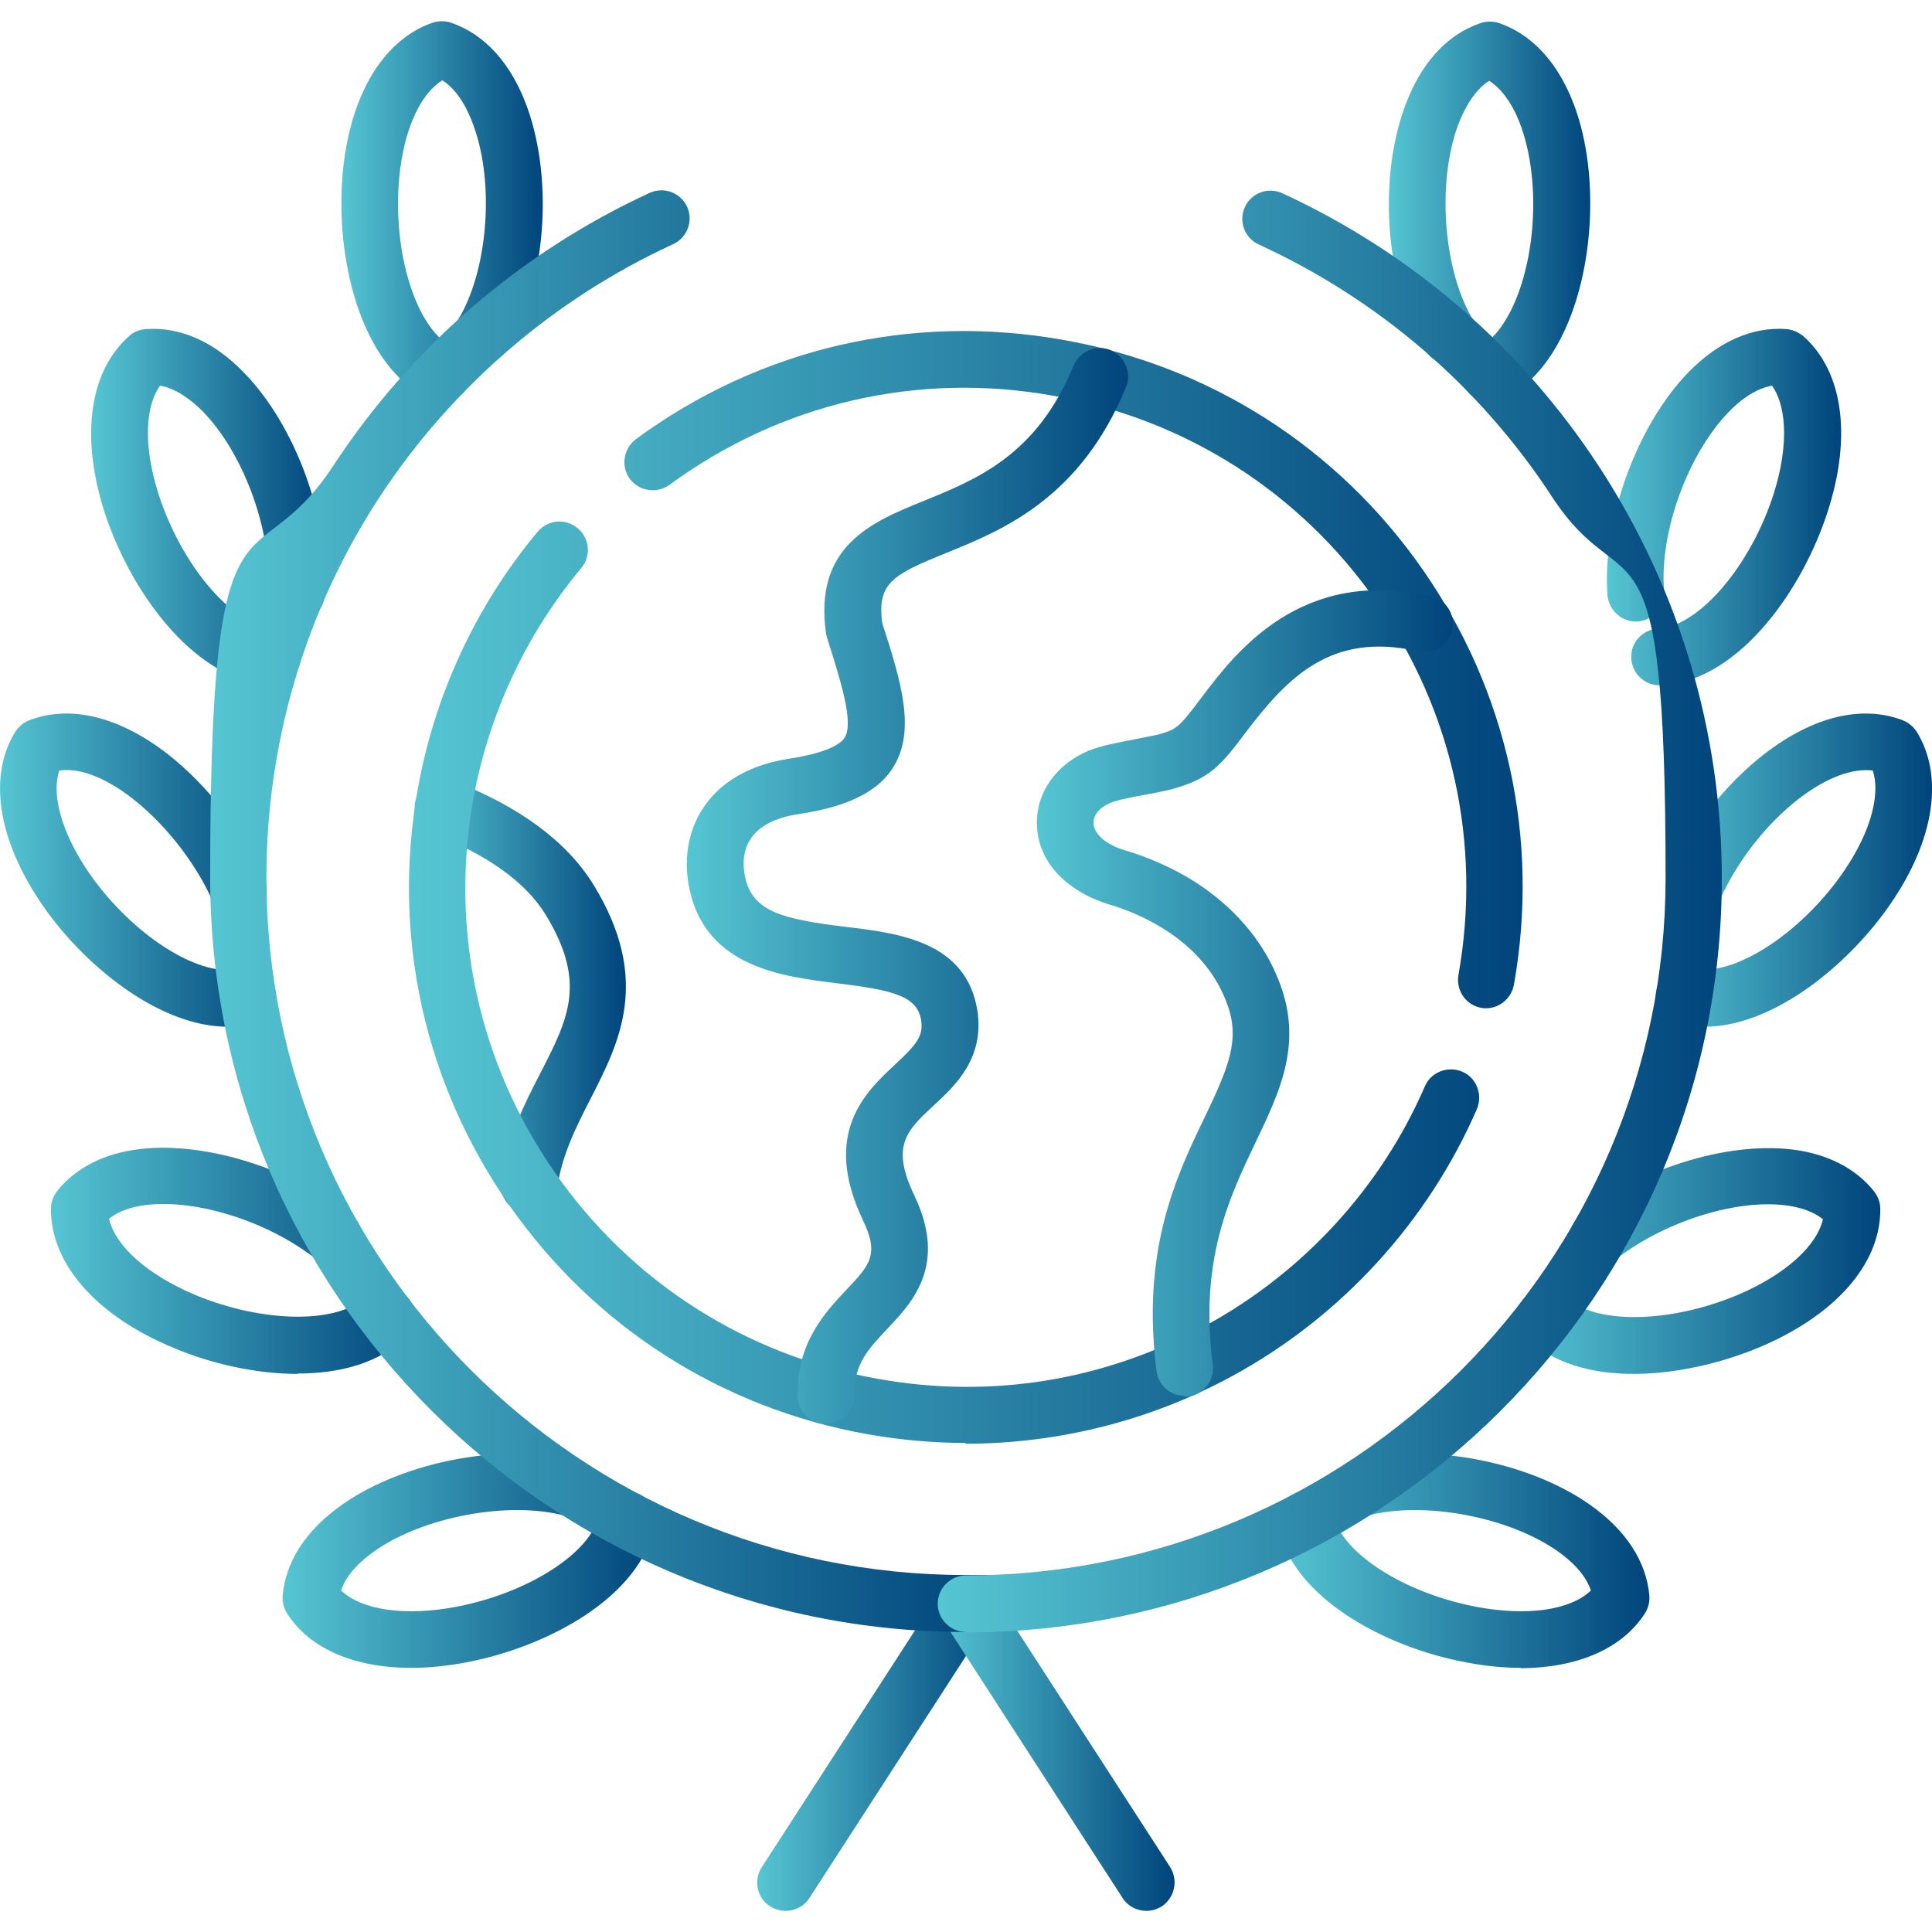
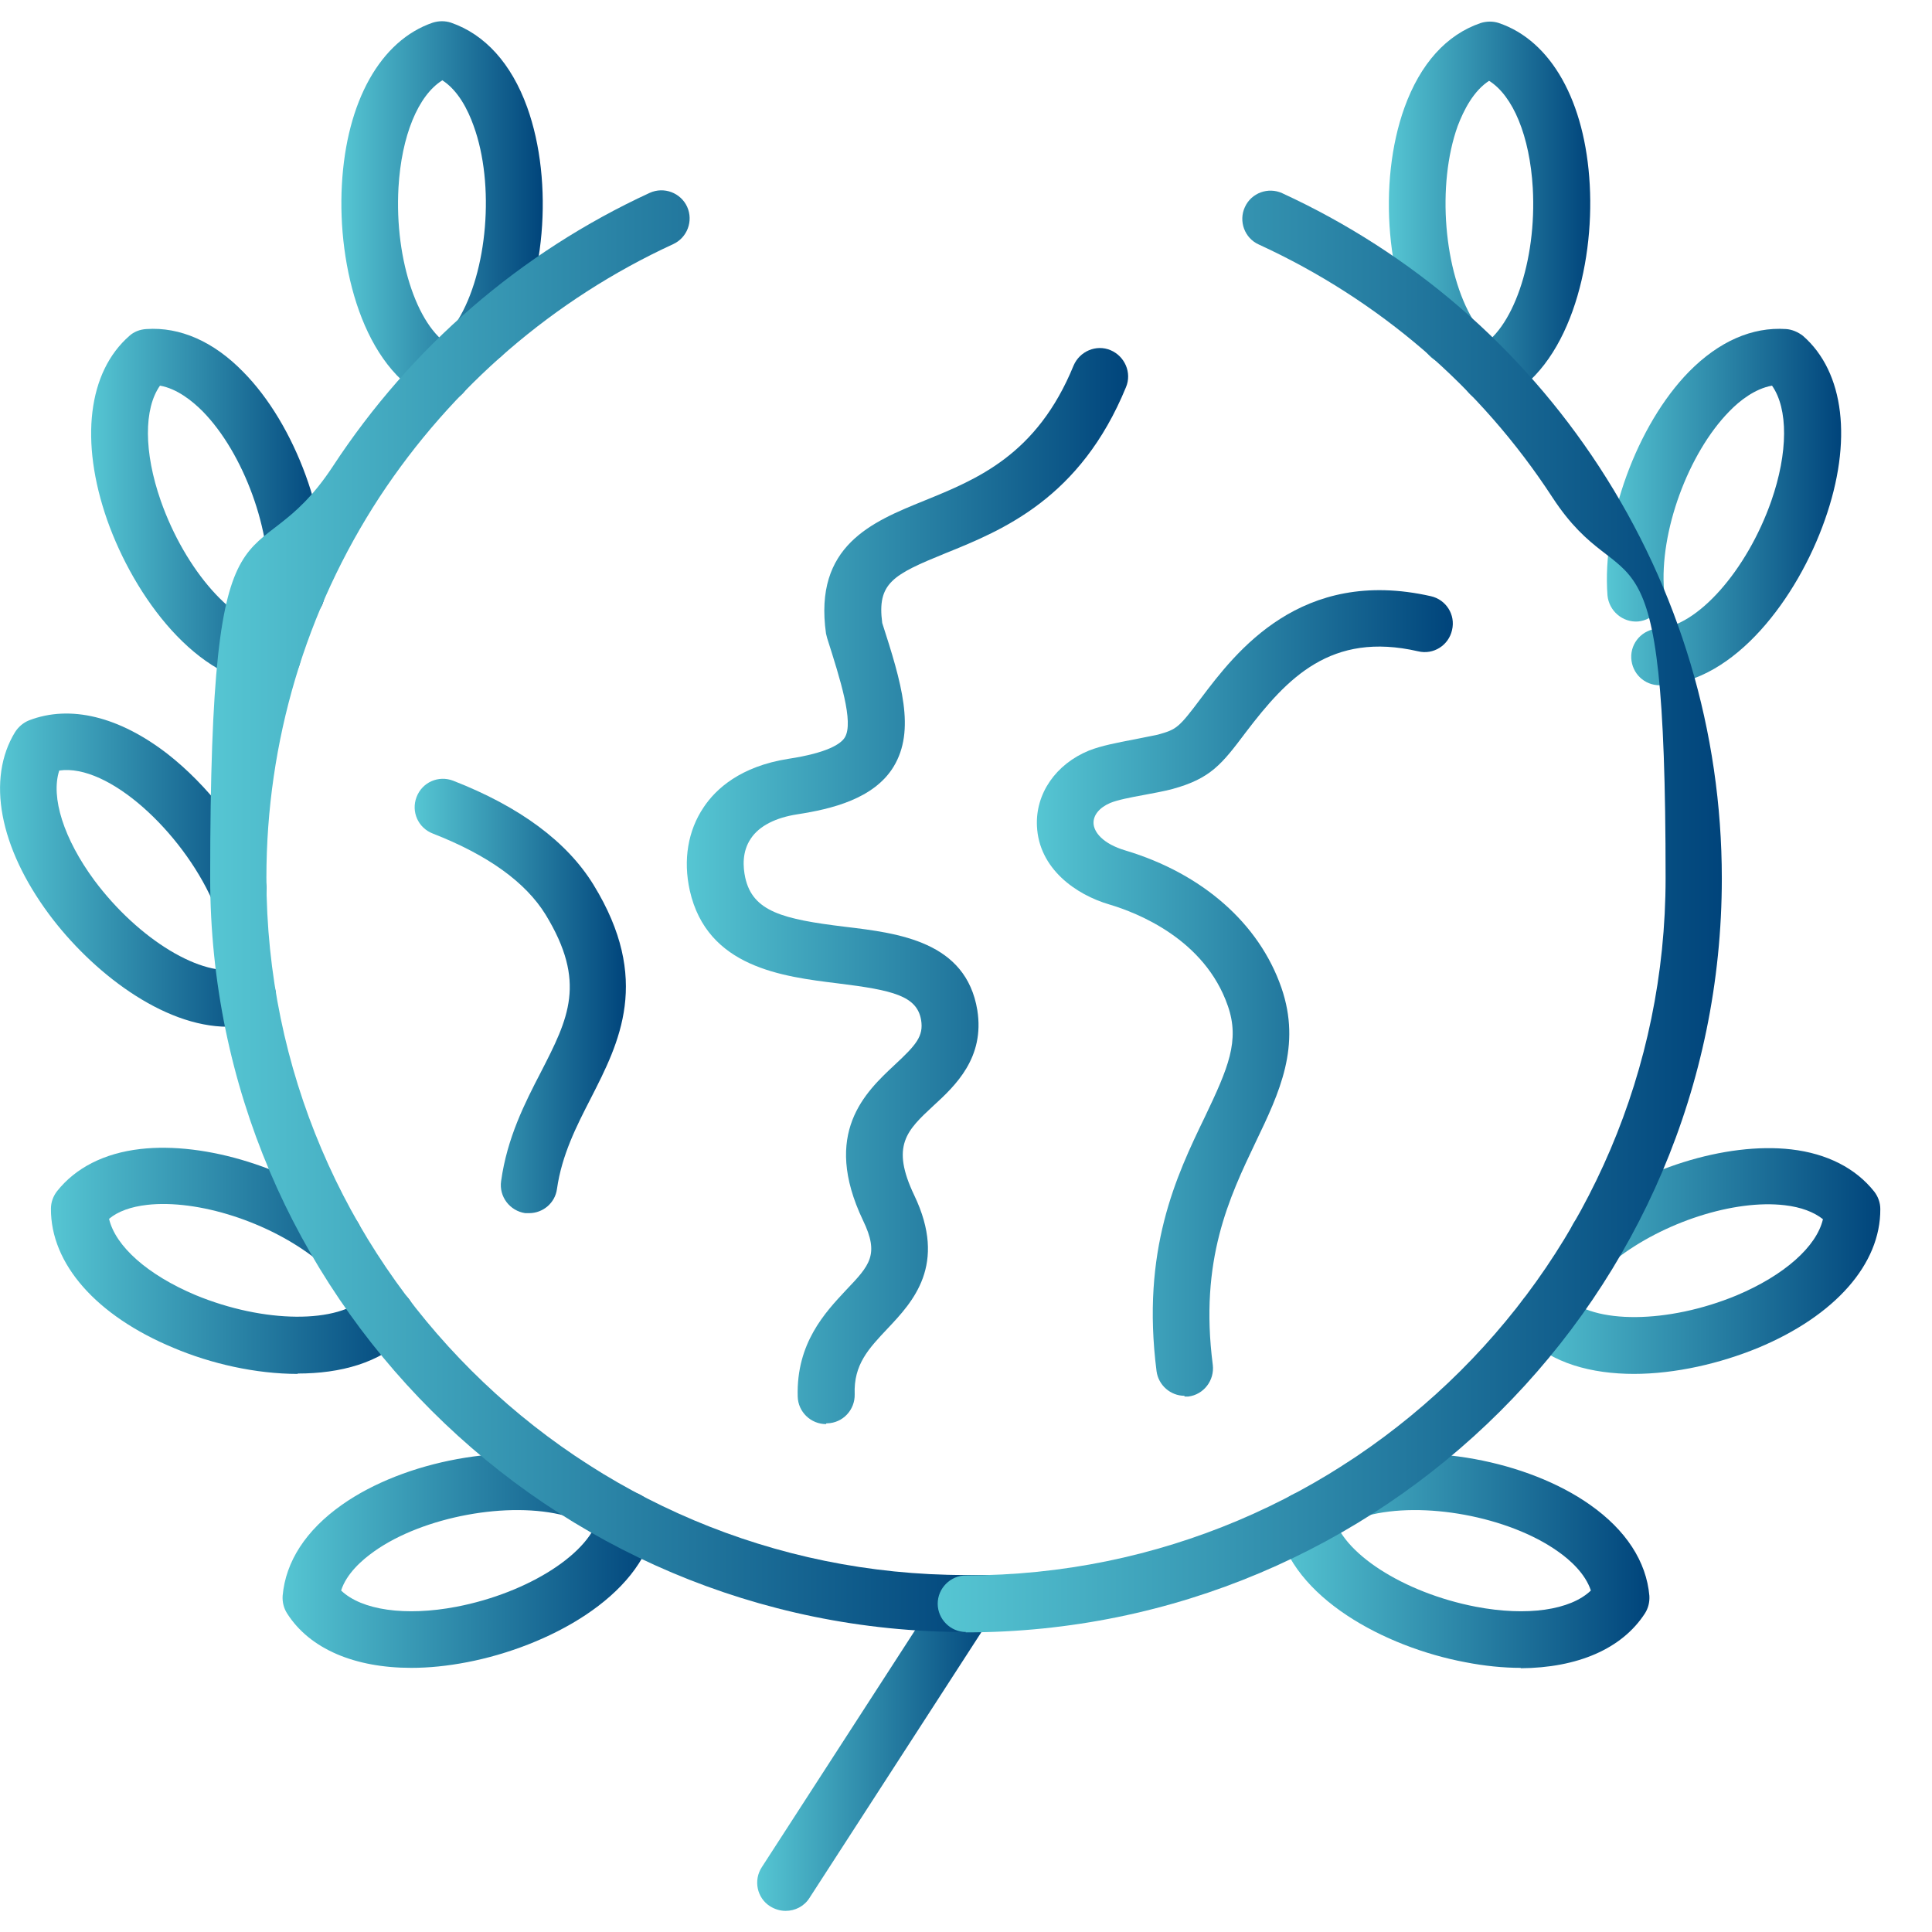
<svg xmlns="http://www.w3.org/2000/svg" xmlns:xlink="http://www.w3.org/1999/xlink" id="Capa_1" viewBox="0 0 512 512">
  <defs>
    <style>      .st0 {        fill: url(#Degradado_sin_nombre_716);      }      .st1 {        fill: url(#Degradado_sin_nombre_711);      }      .st2 {        fill: url(#Degradado_sin_nombre_710);      }      .st3 {        fill: url(#Degradado_sin_nombre_717);      }      .st4 {        fill: url(#Degradado_sin_nombre_712);      }      .st5 {        fill: url(#Degradado_sin_nombre_714);      }      .st6 {        fill: url(#Degradado_sin_nombre_715);      }      .st7 {        fill: url(#Degradado_sin_nombre_713);      }      .st8 {        fill: url(#Degradado_sin_nombre_7);      }      .st9 {        fill: url(#Degradado_sin_nombre_79);      }      .st10 {        fill: url(#Degradado_sin_nombre_75);      }      .st11 {        fill: url(#Degradado_sin_nombre_76);      }      .st12 {        fill: url(#Degradado_sin_nombre_77);      }      .st13 {        fill: url(#Degradado_sin_nombre_78);      }      .st14 {        fill: url(#Degradado_sin_nombre_73);      }      .st15 {        fill: url(#Degradado_sin_nombre_72);      }      .st16 {        fill: url(#Degradado_sin_nombre_74);      }      .st17 {        fill: url(#Degradado_sin_nombre_71);      }    </style>
    <linearGradient id="Degradado_sin_nombre_7" data-name="Degradado sin nombre 7" x1="200.7" y1="461.9" x2="263.5" y2="461.9" gradientUnits="userSpaceOnUse">
      <stop offset="0" stop-color="#56c6d3" />
      <stop offset="1" stop-color="#00447b" />
    </linearGradient>
    <linearGradient id="Degradado_sin_nombre_71" data-name="Degradado sin nombre 7" x1="248.5" y1="461.9" x2="311.3" y2="461.9" xlink:href="#Degradado_sin_nombre_7" />
    <linearGradient id="Degradado_sin_nombre_72" data-name="Degradado sin nombre 7" x1="110" y1="264" x2="166" y2="264" xlink:href="#Degradado_sin_nombre_7" />
    <linearGradient id="Degradado_sin_nombre_73" data-name="Degradado sin nombre 7" x1="108.3" y1="235.1" x2="403.7" y2="235.1" xlink:href="#Degradado_sin_nombre_7" />
    <linearGradient id="Degradado_sin_nombre_74" data-name="Degradado sin nombre 7" x1="274.7" y1="263.1" x2="384.9" y2="263.1" xlink:href="#Degradado_sin_nombre_7" />
    <linearGradient id="Degradado_sin_nombre_75" data-name="Degradado sin nombre 7" x1="182.1" y1="234.9" x2="299" y2="234.9" xlink:href="#Degradado_sin_nombre_7" />
    <linearGradient id="Degradado_sin_nombre_76" data-name="Degradado sin nombre 7" x1="90.5" y1="56.1" x2="143.9" y2="56.1" xlink:href="#Degradado_sin_nombre_7" />
    <linearGradient id="Degradado_sin_nombre_77" data-name="Degradado sin nombre 7" x1="24.2" y1="134.3" x2="86.2" y2="134.3" xlink:href="#Degradado_sin_nombre_7" />
    <linearGradient id="Degradado_sin_nombre_78" data-name="Degradado sin nombre 7" x1="0" y1="230.6" x2="73.2" y2="230.6" xlink:href="#Degradado_sin_nombre_7" />
    <linearGradient id="Degradado_sin_nombre_79" data-name="Degradado sin nombre 7" x1="13.5" y1="334.2" x2="109.9" y2="334.2" xlink:href="#Degradado_sin_nombre_7" />
    <linearGradient id="Degradado_sin_nombre_710" data-name="Degradado sin nombre 7" x1="74.9" y1="413.6" x2="173.6" y2="413.6" xlink:href="#Degradado_sin_nombre_7" />
    <linearGradient id="Degradado_sin_nombre_711" data-name="Degradado sin nombre 7" x1="368.1" y1="56.1" x2="421.5" y2="56.1" xlink:href="#Degradado_sin_nombre_7" />
    <linearGradient id="Degradado_sin_nombre_712" data-name="Degradado sin nombre 7" x1="425.8" y1="134.3" x2="487.8" y2="134.3" xlink:href="#Degradado_sin_nombre_7" />
    <linearGradient id="Degradado_sin_nombre_713" data-name="Degradado sin nombre 7" x1="438.8" y1="230.6" x2="512" y2="230.6" xlink:href="#Degradado_sin_nombre_7" />
    <linearGradient id="Degradado_sin_nombre_714" data-name="Degradado sin nombre 7" x1="402.1" y1="334.2" x2="498.5" y2="334.2" xlink:href="#Degradado_sin_nombre_7" />
    <linearGradient id="Degradado_sin_nombre_715" data-name="Degradado sin nombre 7" x1="338.4" y1="413.6" x2="437.1" y2="413.6" xlink:href="#Degradado_sin_nombre_7" />
    <linearGradient id="Degradado_sin_nombre_716" data-name="Degradado sin nombre 7" x1="55.7" y1="241.4" x2="263.5" y2="241.4" xlink:href="#Degradado_sin_nombre_7" />
    <linearGradient id="Degradado_sin_nombre_717" data-name="Degradado sin nombre 7" x1="248.5" y1="241.4" x2="456.4" y2="241.4" xlink:href="#Degradado_sin_nombre_7" />
  </defs>
  <path class="st8" d="M208.2,506.4c-1.4,0-2.8-.4-4.1-1.2-3.5-2.2-4.5-6.9-2.2-10.4l47.8-73.9c2.2-3.5,6.9-4.5,10.4-2.2,3.5,2.2,4.5,6.9,2.2,10.4l-47.8,73.9c-1.4,2.2-3.8,3.4-6.3,3.4Z" />
-   <path class="st17" d="M303.8,506.4c-2.5,0-4.9-1.2-6.3-3.4l-47.8-73.9c-2.2-3.5-1.2-8.1,2.2-10.4,3.5-2.2,8.1-1.2,10.4,2.2l47.8,73.9c2.2,3.5,1.2,8.1-2.2,10.4-1.3.8-2.7,1.2-4.1,1.2Z" />
  <path class="st15" d="M140.3,321.5c-.4,0-.7,0-1.1,0-4.1-.6-7-4.4-6.4-8.5,1.6-11.5,6.3-20.7,10.5-28.8,7.4-14.4,12.2-23.9,1.3-41.8-5.3-8.6-15.3-15.8-29.9-21.5-3.9-1.5-5.8-5.8-4.3-9.7,1.5-3.9,5.8-5.8,9.7-4.3,17.7,6.9,30.2,16.2,37.2,27.6,15.4,25.1,6.8,41.8-.7,56.5-3.8,7.4-7.7,15-9,24.1-.5,3.7-3.7,6.4-7.4,6.4Z" />
-   <path class="st14" d="M255.9,382.4c-8.7,0-17.3-.8-25.9-2.3-38.8-6.9-72.6-28.5-95.1-60.8-22.5-32.3-31.1-71.4-24.2-110.1,4.5-25.2,15.5-48.8,31.8-68.3,2.7-3.2,7.4-3.6,10.6-.9,3.2,2.7,3.6,7.4.9,10.6-14.6,17.5-24.5,38.7-28.6,61.3-6.2,34.8,1.5,69.9,21.7,98.9,20.2,29,50.6,48.4,85.5,54.6,30,5.4,60,.5,86.7-14,26-14.1,46.7-36.7,58.3-63.5,1.6-3.8,6.1-5.5,9.9-3.9,3.8,1.6,5.5,6.1,3.9,9.9-13,29.9-36,55.1-64.9,70.8-21.7,11.8-46.1,17.9-70.6,17.9ZM393.9,267.2c-.4,0-.9,0-1.3-.1-4.1-.7-6.8-4.6-6.1-8.7,6.2-34.8-1.5-69.9-21.7-98.9-20.2-29-50.6-48.4-85.5-54.6-36.1-6.5-72.3,1.9-101.9,23.6-3.3,2.4-8,1.7-10.5-1.6-2.4-3.3-1.7-8,1.6-10.5,32.9-24.2,73.2-33.5,113.4-26.3,38.8,6.9,72.6,28.5,95.1,60.8,22.5,32.3,31.1,71.4,24.2,110.1-.7,3.6-3.8,6.2-7.4,6.2Z" />
  <path class="st16" d="M313.9,369.9c-3.7,0-6.9-2.8-7.4-6.5-4.1-32.1,5.2-51.7,12.8-67.4,6.2-13,9.3-20.2,6.1-29.4-6.1-17.7-24-24.7-31.4-26.9-8.9-2.6-18.7-9.5-19.2-20.8-.4-8.6,5-16.4,13.8-20,3.3-1.3,7.6-2.1,11.7-2.9,2.4-.5,4.7-.9,6.5-1.3,5-1.4,5.5-1.7,11.5-9.7,9.2-12.2,26.4-34.8,60.9-27,4,.9,6.6,4.9,5.6,9-.9,4-4.9,6.6-9,5.6-23.1-5.3-34.7,7.1-45.6,21.4-6.4,8.5-9.3,12.3-19.5,15.1-2.3.6-5,1.1-7.7,1.6-3.3.6-6.9,1.3-8.8,2.1-2.8,1.2-4.5,3.2-4.4,5.4.1,2.3,2.4,5.4,8.5,7.2,20.3,6.1,35.4,19.3,41.3,36.4,5.3,15.4-.5,27.7-6.8,40.8-7,14.7-15,31.3-11.4,59.1.5,4.1-2.4,7.9-6.5,8.4-.3,0-.6,0-1,0Z" />
  <path class="st10" d="M218.9,377.4c-4,0-7.4-3.2-7.5-7.3-.4-14.2,7.3-22.3,12.8-28.2,6.3-6.6,8.9-9.4,4.5-18.5-11-23.1.7-34,8.4-41.2,5.7-5.3,7.7-7.6,7-11.9-1.1-6.4-7.5-7.9-22.1-9.7-14.6-1.8-34.6-4.2-39.2-24.6-1.8-8.1-.5-15.9,3.7-22.1,3.2-4.8,9.7-10.8,22.4-12.8,10.5-1.6,14-4,15-5.7,2.4-4-1.2-15.3-4.7-26.3-.1-.4-.2-.8-.3-1.2-3.3-23.3,12.2-29.6,26-35.2,14-5.7,29.9-12.1,39.6-35.8,1.6-3.8,6-5.7,9.8-4.1,3.8,1.6,5.7,6,4.1,9.8-12.1,29.5-32.7,37.9-47.8,44-14,5.7-18.2,7.9-16.8,18.5,5.1,15.8,8.9,28.4,3,38.1-5.2,8.5-16.4,11.2-25.5,12.6-5.8.9-10.1,3.1-12.3,6.4-2.4,3.5-2.1,7.6-1.5,10.4,2,9,10,11,26.4,13,14.3,1.7,32.1,3.9,35.1,22.1,2,12.6-5.8,20-11.6,25.3-7.1,6.6-11.4,10.6-5.1,23.8,8.8,18.4-.4,28.2-7.1,35.3-5,5.3-9,9.5-8.7,17.4.1,4.1-3.1,7.6-7.3,7.7,0,0-.1,0-.2,0Z" />
  <path class="st11" d="M117.2,106.6c-1.1,0-2.1-.2-3.2-.7-17.8-8.3-24.6-35.3-23.4-56.9,1.2-22.2,10.3-38.3,24.1-43,1.6-.5,3.3-.5,4.8,0,9,3.1,16,10.8,20.2,22.4,7.2,20,4.8,47.8-5.6,64.5-2.2,3.5-6.8,4.6-10.3,2.4,0,0-.2,0-.2-.1,1.3,2.1,1.5,4.7.4,7.1-1.3,2.7-4,4.3-6.8,4.3ZM117.2,21.3c-6.4,4-10.8,14.7-11.6,28.4-1.1,19.5,5.4,38.2,14.7,42.5.4.2.7.4,1,.6-1.4-2.3-1.5-5.4,0-7.9,7.9-12.8,9.9-36,4.2-51.6-1.5-4.2-4.1-9.4-8.4-12.1Z" />
  <path class="st12" d="M72.3,181.6c-.1,0-.2,0-.4,0-19.7-.9-36.3-23.4-43.5-43.8-7.3-20.9-5.1-39.2,5.9-48.8,1.2-1.1,2.8-1.7,4.5-1.8,8.9-.6,17.8,3.3,25.6,11.3,13.9,14,23.2,39.5,21.6,59.3-.3,4.1-3.9,7.2-8.1,6.9-4.1-.3-7.2-3.9-6.9-8.1,1.2-15.6-6.4-36.5-17.3-47.6-2.8-2.8-6.8-6-11.3-6.8-4.3,6.1-4.3,17.6.2,30.5,6.5,18.5,19.6,33.3,30,33.8,4.1.2,7.3,3.7,7.1,7.8-.2,4-3.5,7.2-7.5,7.2Z" />
  <path class="st13" d="M60.4,272.1c-17.3,0-36.1-14.6-47.4-29.8C-.2,224.5-3.6,206.4,4,194c.9-1.4,2.2-2.5,3.7-3.1,10.9-4.2,23.9-1,36.7,8.9,10.5,8.2,20.1,20.5,25.6,32.8,1.7,3.8,0,8.2-3.8,9.9-3.8,1.7-8.2,0-9.9-3.8-8.1-18.2-27.5-36.4-40.6-34.5-2.3,7.1,1.2,18.1,9.3,29.1,11.7,15.7,28.7,26,38.7,23.4,4-1.1,8.1,1.4,9.2,5.4,1,4-1.4,8.1-5.4,9.2-2.3.6-4.7.9-7.2.9Z" />
  <path class="st9" d="M78.9,364.1c-11.1,0-23-2.7-32.9-6.9-20.5-8.5-32.6-22.3-32.5-36.9,0-1.7.6-3.3,1.6-4.6,4.9-6.2,12.5-10.1,22.1-11.2,17.3-2,40.3,5.2,56,17.6,3.2,2.6,3.8,7.3,1.2,10.5-2.6,3.2-7.3,3.8-10.5,1.2-12.6-10-31.5-16-44.9-14.5-4.3.5-7.7,1.7-10.1,3.7,1.7,7.3,10.3,14.9,22.9,20.2,18.1,7.5,38,7.7,45.3.3,2.9-2.9,7.7-3,10.6,0,2.9,2.9,3,7.7,0,10.6-7,7.1-17.5,9.9-28.8,9.9Z" />
  <path class="st2" d="M109,442c-15,0-26.9-5-32.9-14.4-.9-1.4-1.3-3-1.2-4.7.8-9.1,6.2-17.4,15.7-24.1,16.7-11.8,43.9-16.7,63.1-11.6,4,1.1,6.4,5.2,5.3,9.2-1.1,4-5.2,6.4-9.2,5.3-14.9-4-37.6.2-50.6,9.4-3.4,2.4-7.4,6-8.8,10.4,5.4,5.2,17,6.9,30.6,4.3,19.2-3.7,35.8-14.4,37.8-24.5.8-4.1,4.8-6.7,8.8-5.9,4.1.8,6.7,4.8,5.9,8.8-3.8,19.1-28.4,32.2-49.7,36.3-5.2,1-10.1,1.5-14.8,1.5Z" />
  <path class="st1" d="M394.8,106.6c-2.8,0-5.5-1.6-6.8-4.3-1.1-2.4-.9-5.1.4-7.1,0,0-.2.1-.3.2-3.5,2.2-8.1,1.1-10.3-2.4-10.4-16.8-12.8-44.5-5.6-64.5,4.2-11.6,11.1-19.3,20.2-22.4,1.6-.5,3.3-.5,4.8,0,13.9,4.7,22.9,20.8,24.1,42.9,1.2,21.6-5.6,48.6-23.3,57-1,.5-2.1.7-3.2.7ZM394.8,21.3c-4.3,2.7-6.9,7.9-8.5,12.1-5.6,15.6-3.7,38.7,4.2,51.6,1.6,2.5,1.5,5.6,0,7.9.3-.2.7-.4,1-.6,9.3-4.4,15.8-23.1,14.7-42.5-.8-13.7-5.2-24.4-11.6-28.4Z" />
  <path class="st4" d="M439.8,181.6c-4,0-7.3-3.1-7.5-7.2-.2-4.1,3-7.6,7.1-7.8,10.3-.5,23.5-15.3,30-33.8,4.5-12.9,4.5-24.5.2-30.6-4.5.8-8.6,4-11.3,6.8-10.9,11.1-18.6,32-17.3,47.6.3,4.1-2.8,7.7-6.9,8.1-4.1.3-7.7-2.8-8.1-6.9-1.5-19.7,7.8-45.2,21.6-59.3,7.9-8,16.7-11.9,25.7-11.3,1.6.1,3.2.8,4.5,1.8,11,9.6,13.2,27.9,5.8,48.8-7.2,20.5-23.8,42.9-43.4,43.8-.1,0-.2,0-.4,0Z" />
-   <path class="st7" d="M451.6,272.1c-2.4,0-4.8-.3-7.2-.9-4-1-6.4-5.1-5.4-9.2,1-4,5.1-6.4,9.2-5.4,10,2.6,27.1-7.7,38.8-23.4,8.1-10.9,11.6-21.9,9.3-29-5.4-.7-12.3,1.9-19.5,7.4-8.7,6.7-16.6,16.8-21.1,27.1-1.7,3.8-6.1,5.5-9.9,3.8-3.8-1.7-5.5-6.1-3.8-9.9,5.5-12.4,15.1-24.7,25.6-32.8,12.8-9.9,25.8-13.1,36.7-8.9,1.5.6,2.8,1.7,3.7,3.1,7.6,12.4,4.3,30.5-8.9,48.2-11.4,15.3-30.2,29.9-47.4,29.9Z" />
  <path class="st5" d="M433.1,364.1c-11.3,0-21.9-2.8-28.8-9.9-2.9-2.9-2.9-7.7,0-10.6,2.9-2.9,7.7-2.9,10.6,0,7.3,7.4,27.2,7.2,45.3-.3,12.6-5.3,21.2-12.9,22.9-20.2-2.4-1.9-5.8-3.2-10.1-3.7-13.4-1.6-32.3,4.5-45,14.5-3.3,2.6-8,2-10.5-1.2-2.6-3.2-2-8,1.2-10.5,15.7-12.4,38.7-19.6,56-17.6,9.5,1.1,17.1,5,22,11.2,1,1.3,1.6,2.9,1.6,4.6.1,14.6-12,28.3-32.4,36.8-10,4.1-21.8,6.9-33,6.9Z" />
  <path class="st6" d="M403,442c-4.6,0-9.6-.5-14.7-1.5-21.3-4-45.9-17.1-49.7-36.3-.8-4.1,1.8-8,5.9-8.8,4.1-.8,8,1.8,8.8,5.9,2,10.1,18.6,20.8,37.8,24.5,13.6,2.6,25.1.9,30.5-4.3-1.5-4.5-5.5-8.1-8.8-10.4-13-9.2-35.7-13.4-50.6-9.4-4,1.1-8.1-1.3-9.2-5.3-1.1-4,1.3-8.1,5.3-9.2,19.2-5.1,46.4-.2,63.1,11.6,9.5,6.7,14.9,15,15.7,24.1.1,1.7-.3,3.3-1.2,4.7-6.1,9.4-17.9,14.4-32.9,14.5Z" />
  <path class="st0" d="M256,432.5c-110.5,0-200.3-89.7-200.3-199.8s11.2-76.7,32.5-109.1c20.7-31.6,49.7-56.7,84-72.5,3.8-1.7,8.2,0,9.9,3.7,1.7,3.8,0,8.2-3.7,9.9-31.7,14.6-58.6,37.8-77.8,67-19.6,30-30,64.9-30,100.9,0,101.9,83.1,184.8,185.3,184.8s7.5,3.4,7.5,7.5-3.4,7.5-7.5,7.5Z" />
  <path class="st3" d="M256,432.5c-4.1,0-7.5-3.4-7.5-7.5s3.4-7.5,7.5-7.5c102.2,0,185.4-82.9,185.4-184.8s-10.4-70.9-30-100.9c-19.1-29.3-46-52.4-77.8-67-3.8-1.7-5.4-6.2-3.7-9.9,1.7-3.8,6.2-5.4,9.9-3.7,34.3,15.8,63.3,40.8,84,72.5,21.2,32.5,32.5,70.2,32.5,109.1,0,110.2-89.9,199.8-200.4,199.8Z" />
</svg>